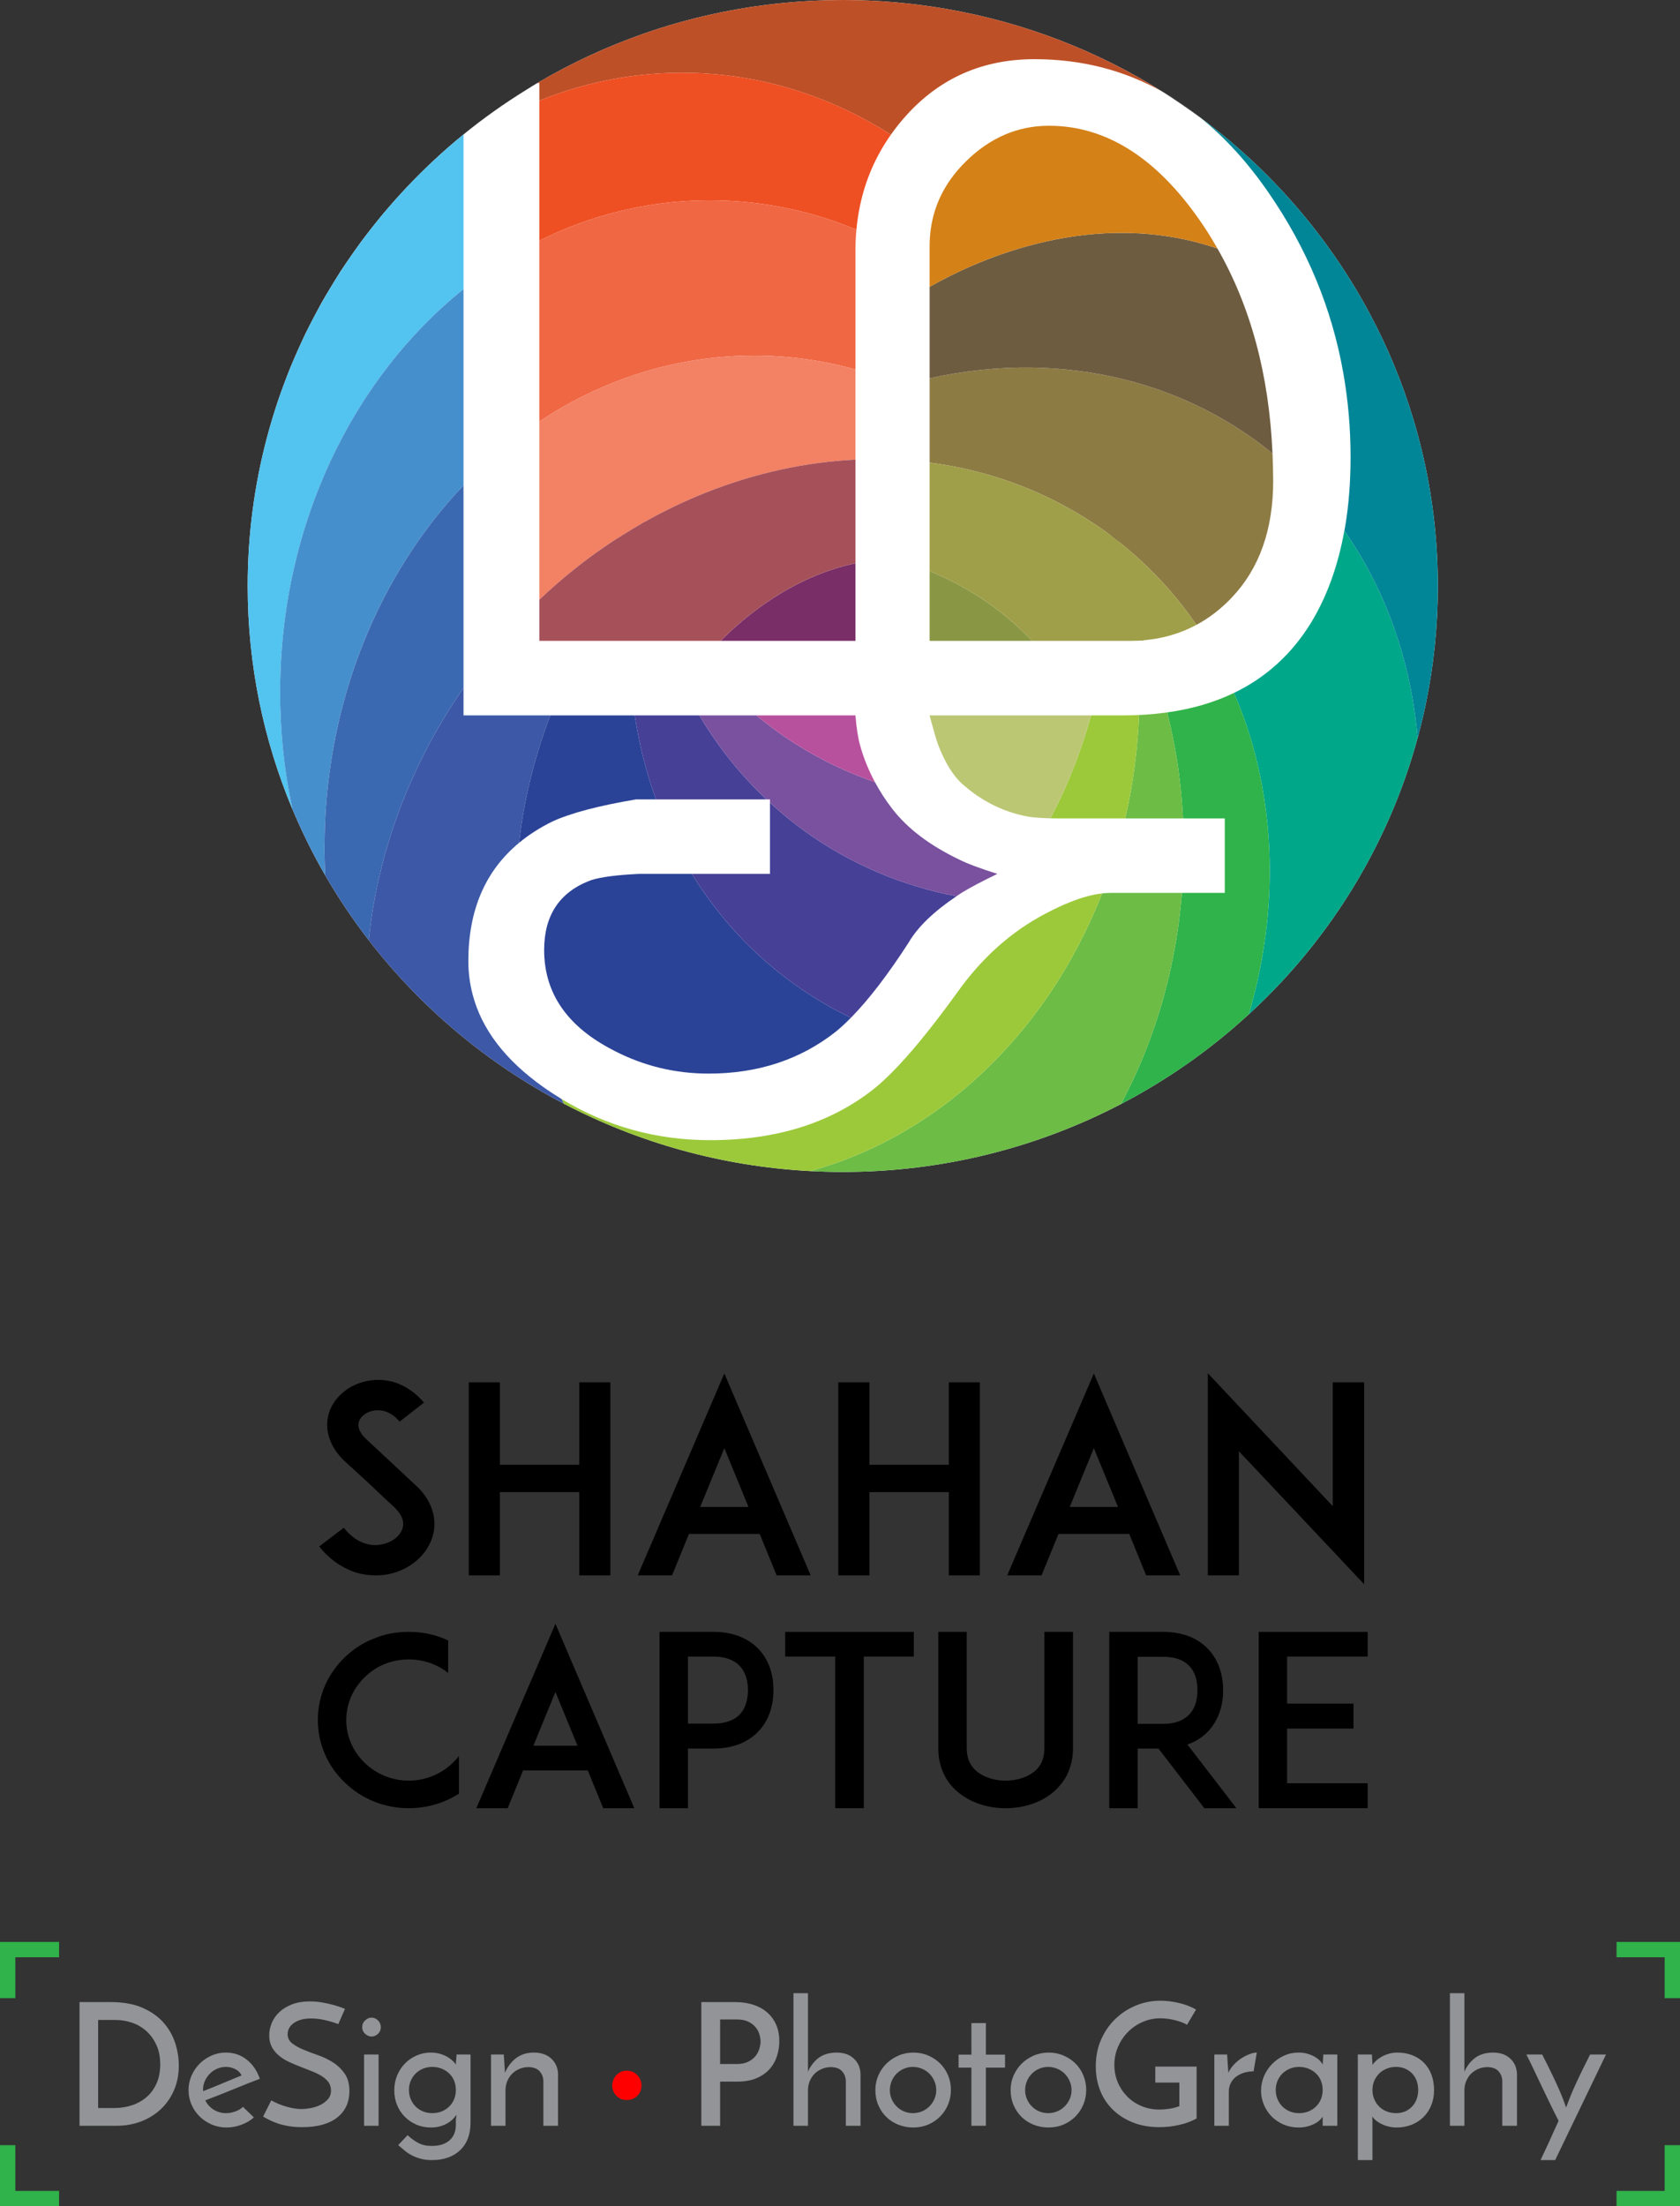
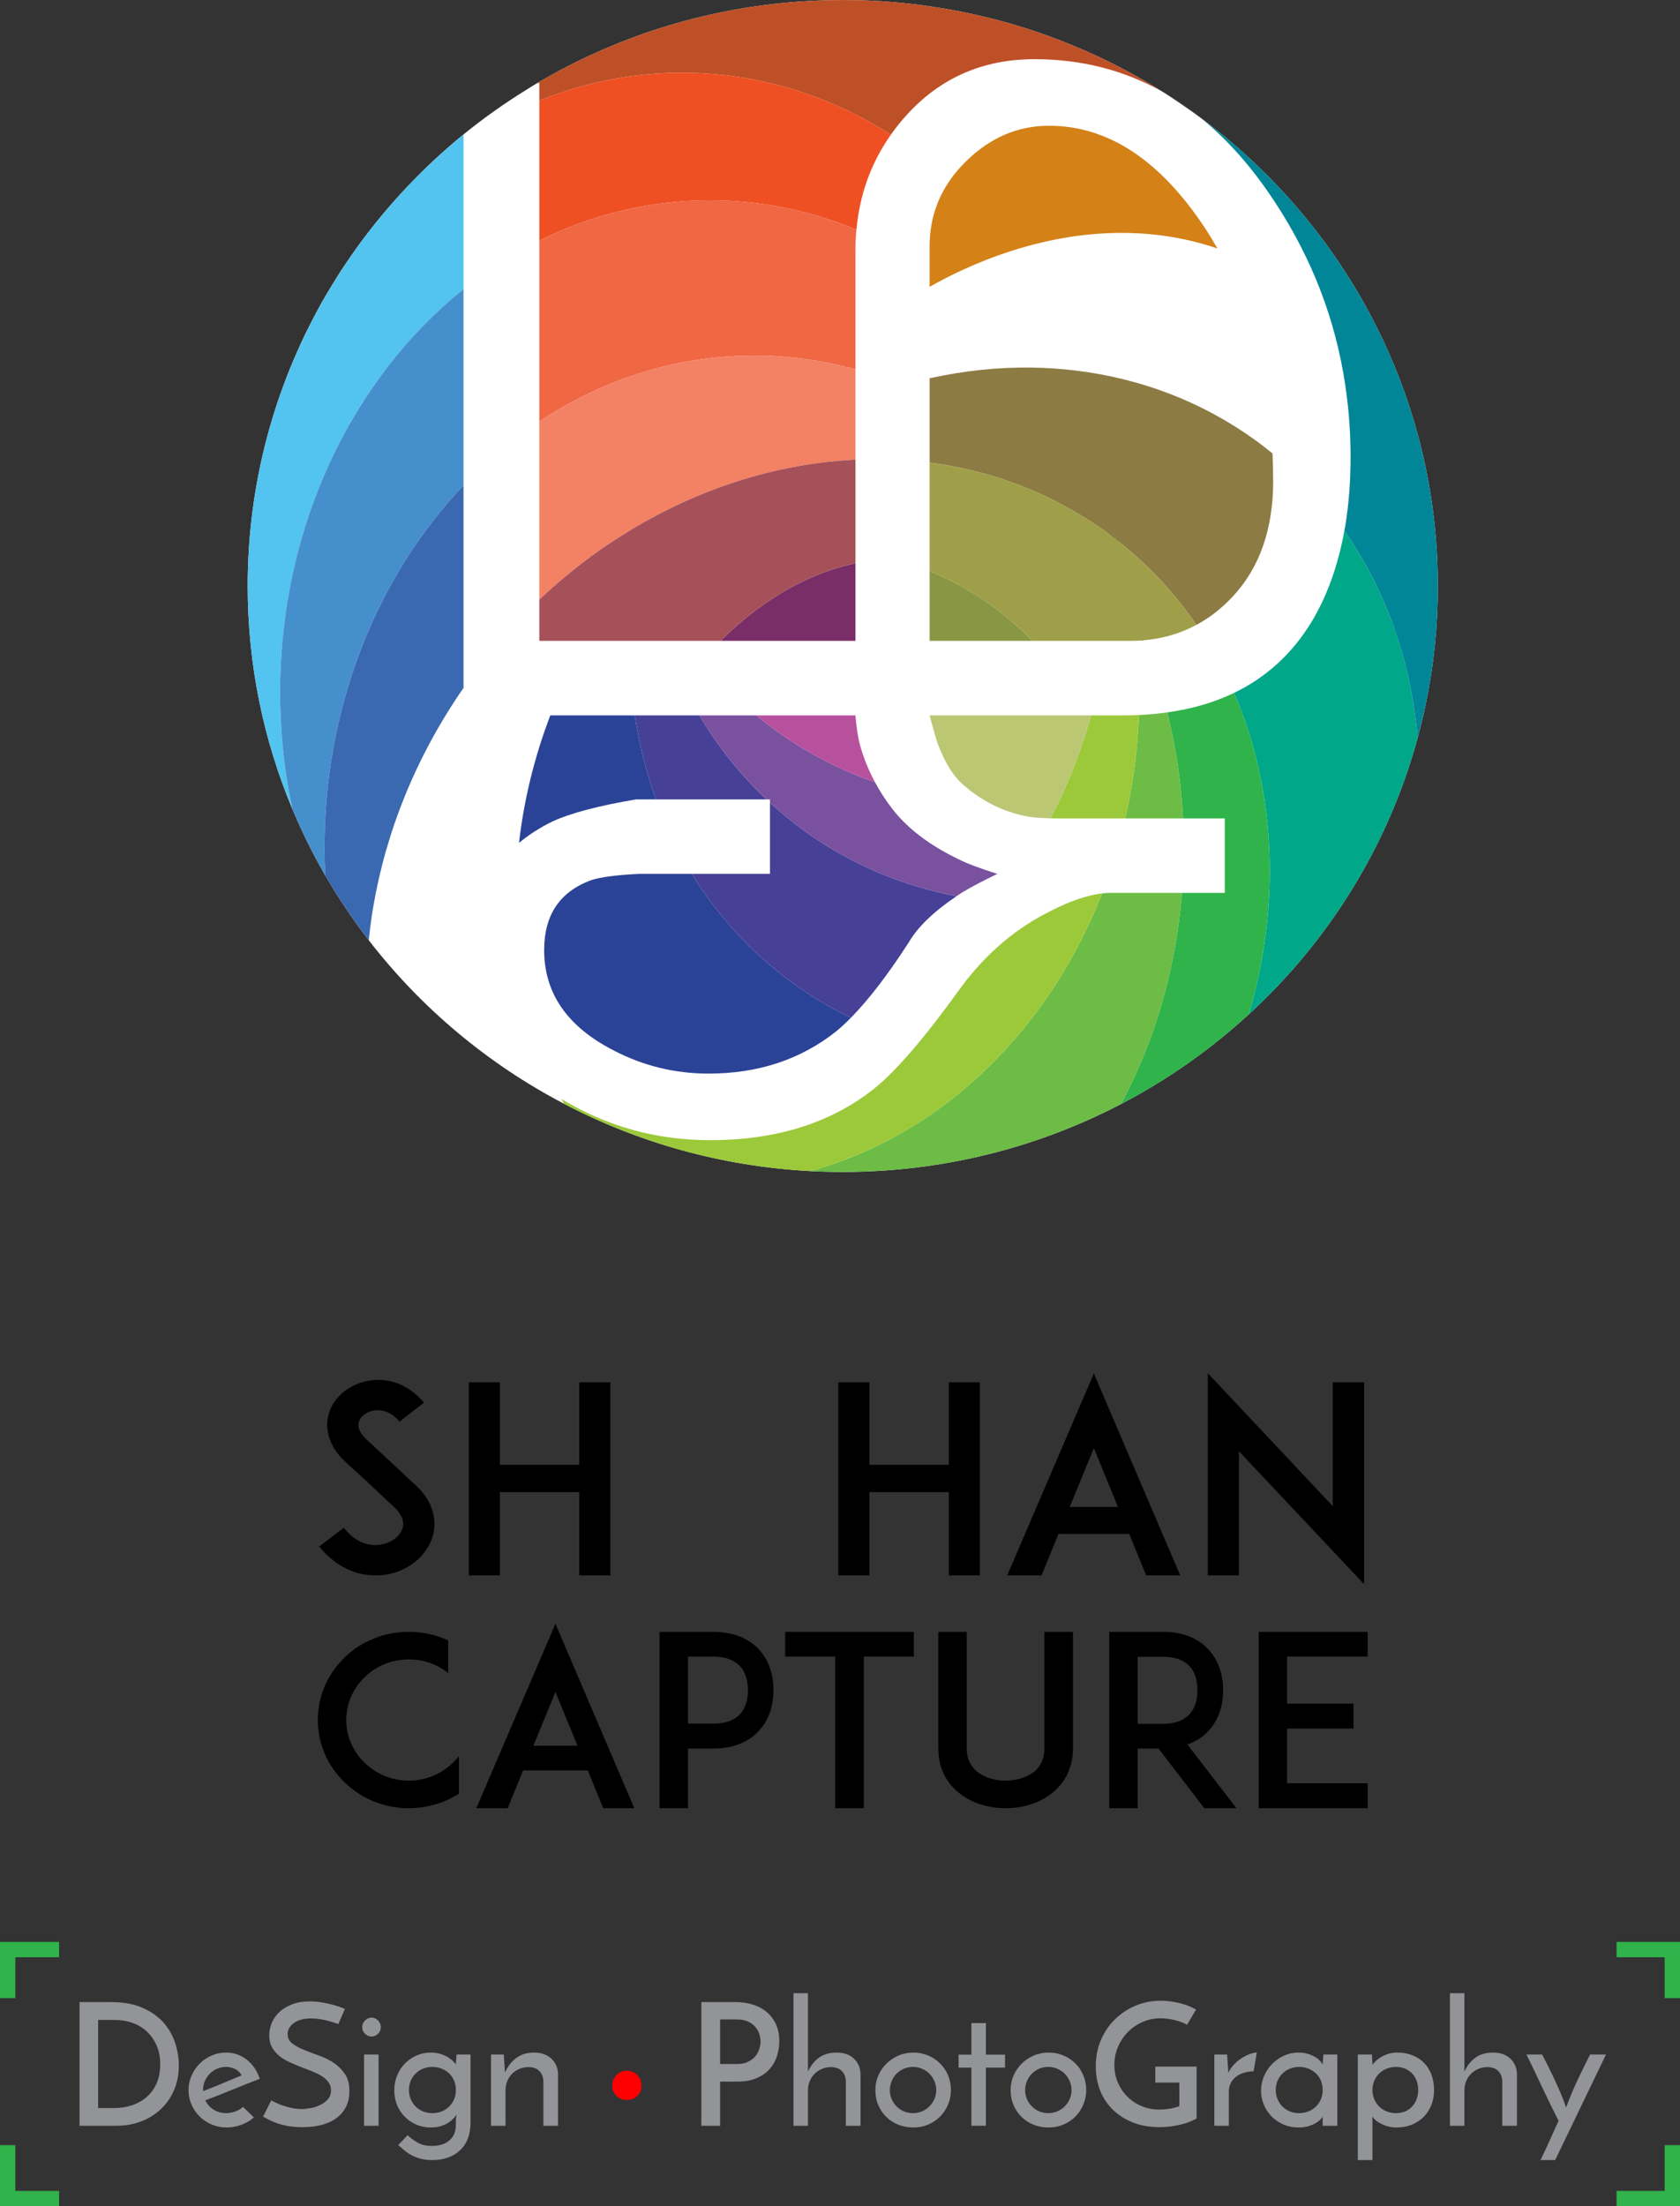
<svg xmlns="http://www.w3.org/2000/svg" width="605.8pt" height="795.38pt" viewBox="0 0 605.8 795.38" version="1.1">
  <rect x="0" y="0" width="605.8" height="795.38" fill="#333333" stroke="none" />
  <defs>
    <clipPath id="clip1">
      <path d="M 582 773 L 605.801 773 L 605.801 795.379 L 582 795.379 Z M 582 773 " />
    </clipPath>
    <clipPath id="clip2">
      <path d="M 582 700 L 605.801 700 L 605.801 721 L 582 721 Z M 582 700 " />
    </clipPath>
    <clipPath id="clip3">
      <path d="M 0 773 L 22 773 L 22 795.379 L 0 795.379 Z M 0 773 " />
    </clipPath>
  </defs>
  <g id="surface1">
    <path style=" stroke:none;fill-rule:nonzero;fill:rgb(0%,0%,0%);fill-opacity:1;" d="M 155.988 553.965 C 153.961 560.719 147.68 566.062 139.844 567.562 C 138.395 567.848 136.941 567.941 135.492 567.941 C 132.594 567.941 129.691 567.473 126.98 566.441 C 122.438 564.652 118.477 561.75 115.09 557.527 L 123.98 550.777 C 126.02 553.402 128.434 555.281 131.039 556.219 C 133.172 557.059 135.492 557.246 137.621 556.777 C 141.293 556.121 144.289 553.777 145.164 550.961 C 146.125 547.773 143.902 544.961 141.875 543.082 C 138.68 540.18 133.465 535.203 133.074 534.824 L 124.273 526.762 C 121.562 524.23 119.73 521.414 118.762 518.414 C 117.797 515.508 117.699 512.41 118.57 509.598 C 119.438 506.594 121.277 503.969 123.891 501.812 C 126.305 499.844 129.305 498.438 132.496 497.871 C 135.973 497.121 139.652 497.406 143.133 498.625 C 146.805 500.031 150.094 502.375 152.891 505.656 L 144.098 512.508 C 140.422 508.191 136.652 508.191 134.621 508.566 C 132.105 509.035 129.98 510.629 129.398 512.598 C 129.012 513.914 129.105 516.07 132.105 518.883 L 144.098 530.043 C 145.836 531.734 147.961 533.703 149.516 535.109 C 152.605 537.828 154.738 540.926 155.797 544.207 C 156.863 547.398 156.961 550.777 155.988 553.965 " />
    <path style=" stroke:none;fill-rule:nonzero;fill:rgb(0%,0%,0%);fill-opacity:1;" d="M 220.098 567.941 L 208.879 567.941 L 208.879 537.926 L 180.258 537.926 L 180.258 567.941 L 169.047 567.941 L 169.047 498.344 L 180.258 498.344 L 180.258 528.074 L 208.879 528.074 L 208.879 498.344 L 220.098 498.344 " />
-     <path style=" stroke:none;fill-rule:nonzero;fill:rgb(0%,0%,0%);fill-opacity:1;" d="M 269.895 543.273 L 261.191 522.074 L 252.488 543.273 Z M 273.957 553.027 L 248.43 553.027 L 242.336 567.941 L 229.961 567.941 L 261.191 495.152 L 292.328 567.941 L 280.051 567.941 " />
    <path style=" stroke:none;fill-rule:nonzero;fill:rgb(0%,0%,0%);fill-opacity:1;" d="M 353.336 567.941 L 342.133 567.941 L 342.133 537.926 L 313.504 537.926 L 313.504 567.941 L 302.289 567.941 L 302.289 498.344 L 313.504 498.344 L 313.504 528.074 L 342.133 528.074 L 342.133 498.344 L 353.336 498.344 " />
    <path style=" stroke:none;fill-rule:nonzero;fill:rgb(0%,0%,0%);fill-opacity:1;" d="M 403.137 543.273 L 394.441 522.074 L 385.742 543.273 Z M 407.207 553.027 L 381.672 553.027 L 375.586 567.941 L 363.199 567.941 L 394.441 495.152 L 425.574 567.941 L 413.293 567.941 " />
    <path style=" stroke:none;fill-rule:nonzero;fill:rgb(0%,0%,0%);fill-opacity:1;" d="M 446.746 523.199 L 446.746 567.941 L 435.535 567.941 L 435.535 495.059 L 480.59 542.992 L 480.59 498.344 L 491.898 498.344 L 491.898 571.129 " />
    <path style=" stroke:none;fill-rule:nonzero;fill:rgb(0%,0%,0%);fill-opacity:1;" d="M 165.492 646.656 C 163.809 647.688 162.047 648.629 160.191 649.398 C 156.129 651.027 151.805 651.887 147.383 651.887 C 142.965 651.887 138.637 651.027 134.664 649.398 C 130.688 647.766 127.246 645.457 124.242 642.547 C 121.242 639.633 118.852 636.297 117.18 632.434 C 115.496 628.578 114.613 624.383 114.613 620.094 C 114.613 615.812 115.496 611.617 117.18 607.676 C 118.852 603.898 121.242 600.477 124.242 597.562 C 127.246 594.652 130.688 592.336 134.664 590.793 C 138.637 589.078 142.965 588.309 147.383 588.309 C 151.805 588.309 156.129 589.078 160.191 590.793 C 160.633 590.969 161.156 591.223 161.602 591.391 L 161.602 603.133 C 157.629 599.961 152.684 598.25 147.383 598.25 C 141.375 598.25 135.723 600.477 131.488 604.672 C 127.246 608.785 124.859 614.266 124.859 620.094 C 124.859 625.922 127.246 631.41 131.488 635.516 C 135.723 639.633 141.375 641.945 147.383 641.945 C 153.391 641.945 159.039 639.633 163.281 635.516 C 164.074 634.746 164.785 633.977 165.492 633.117 " />
    <path style=" stroke:none;fill-rule:nonzero;fill:rgb(0%,0%,0%);fill-opacity:1;" d="M 208.242 629.348 L 200.289 609.984 L 192.34 629.348 Z M 211.945 638.258 L 188.633 638.258 L 183.07 651.883 L 171.762 651.883 L 200.289 585.398 L 228.73 651.883 L 217.512 651.883 " />
    <path style=" stroke:none;fill-rule:nonzero;fill:rgb(0%,0%,0%);fill-opacity:1;" d="M 269.711 609.297 C 269.711 606.816 269.184 603.215 266.801 600.645 C 264.684 598.418 261.496 597.219 257.262 597.219 L 248.074 597.219 L 248.074 621.383 L 257.262 621.383 C 261.496 621.383 264.684 620.266 266.801 618.039 C 269.184 615.469 269.711 611.871 269.711 609.297 M 246.484 588.309 L 257.262 588.309 C 265.922 588.309 270.949 591.734 273.602 594.566 C 277.133 598.332 278.902 603.387 278.902 609.297 C 278.902 615.211 277.133 620.355 273.602 624.035 C 270.949 626.949 265.922 630.379 257.262 630.379 L 248.074 630.379 L 248.074 651.883 L 237.824 651.883 L 237.824 588.309 " />
    <path style=" stroke:none;fill-rule:nonzero;fill:rgb(0%,0%,0%);fill-opacity:1;" d="M 329.516 597.219 L 311.492 597.219 L 311.492 651.883 L 301.16 651.883 L 301.16 597.219 L 283.141 597.219 L 283.141 588.309 L 329.516 588.309 " />
    <path style=" stroke:none;fill-rule:nonzero;fill:rgb(0%,0%,0%);fill-opacity:1;" d="M 346.379 646.824 C 343.824 644.938 341.879 642.633 340.555 639.977 C 339.047 637.059 338.352 633.805 338.352 630.293 L 338.352 588.309 L 348.594 588.309 L 348.594 630.293 C 348.594 634.059 350.008 636.977 352.656 638.945 C 355.125 640.832 358.754 641.945 362.633 641.945 C 366.426 641.945 370.051 640.832 372.617 638.945 C 375.266 636.977 376.59 634.059 376.59 630.293 L 376.59 588.309 L 386.922 588.309 L 386.922 630.293 C 386.922 633.805 386.129 637.059 384.719 639.977 C 383.297 642.633 381.359 644.938 378.883 646.824 C 374.562 650.086 368.812 651.887 362.633 651.887 C 356.449 651.887 350.703 650.086 346.379 646.824 " />
    <path style=" stroke:none;fill-rule:nonzero;fill:rgb(0%,0%,0%);fill-opacity:1;" d="M 419.43 621.469 C 423.664 621.469 426.848 620.266 428.879 618.039 C 431.348 615.469 431.793 611.871 431.793 609.387 C 431.793 606.816 431.348 603.215 428.879 600.645 C 426.848 598.418 423.664 597.301 419.43 597.301 L 410.246 597.301 L 410.246 621.469 Z M 445.84 651.883 L 434.27 651.883 L 417.746 630.379 L 410.246 630.379 L 410.246 651.883 L 399.992 651.883 L 399.992 588.309 L 419.43 588.309 C 428.086 588.309 433.117 591.734 435.77 594.652 C 439.211 598.332 441.059 603.477 441.059 609.387 C 441.059 615.211 439.211 620.355 435.77 624.035 C 434.184 625.75 431.703 627.719 428.176 628.922 " />
    <path style=" stroke:none;fill-rule:nonzero;fill:rgb(0%,0%,0%);fill-opacity:1;" d="M 464.121 614.184 L 488.059 614.184 L 488.059 623.18 L 464.121 623.18 L 464.121 642.887 L 493.176 642.887 L 493.176 651.883 L 453.879 651.883 L 453.879 588.309 L 493.176 588.309 L 493.176 597.219 L 464.121 597.219 " />
    <path style=" stroke:none;fill-rule:nonzero;fill:rgb(100%,100%,100%);fill-opacity:1;" d="M 518.027 197.574 C 516.984 181.523 514.109 165.949 509.621 151.066 C 505.629 137.805 500.344 125.086 493.91 113.055 C 479.051 85.254 458.098 61.102 432.777 42.344 C 432.684 42.262 432.574 42.184 432.461 42.098 C 428.223 38.695 423.84 35.68 419.273 33.109 C 395.902 18.41 369.441 8.07 341.066 3.188 C 328.996 1.109 316.582 0.008 303.898 0.008 C 296.73 0.008 289.648 0.367 282.66 1.047 C 265.16 2.738 248.273 6.492 232.273 12.07 C 218.777 16.777 205.906 22.773 193.809 29.902 C 192.465 30.695 191.152 31.527 189.832 32.352 C 181.91 37.25 174.312 42.613 167.137 48.469 C 160.027 54.266 153.301 60.516 146.996 67.168 C 123.105 92.375 105.395 123.332 96.273 157.719 C 91.734 174.816 89.316 192.758 89.316 211.25 C 89.316 239.734 95.055 266.887 105.43 291.684 C 108.879 299.91 112.828 307.895 117.27 315.562 C 121.988 323.727 127.238 331.539 132.977 338.973 C 151.766 363.301 175.773 383.484 203.375 397.926 C 230.105 411.906 260.195 420.488 292.156 422.191 C 296.039 422.395 299.953 422.504 303.898 422.504 C 340.141 422.504 374.262 413.648 404.203 398.035 C 421.016 389.266 436.523 378.352 450.309 365.668 C 455.852 360.582 461.125 355.211 466.09 349.582 C 487.043 325.793 502.664 297.344 511.18 266.035 C 512.328 261.848 513.348 257.605 514.227 253.32 C 517.012 239.727 518.484 225.656 518.484 211.25 C 518.484 206.66 518.316 202.098 518.027 197.574 " />
    <path style=" stroke:none;fill-rule:nonzero;fill:rgb(100%,100%,100%);fill-opacity:1;" d="M 96.273 157.719 C 96.273 157.719 96.742 156.148 97.562 153.402 C 97.973 152.027 98.473 150.359 99.043 148.445 C 99.332 147.488 99.633 146.473 99.957 145.398 C 100.293 144.332 100.738 143.238 101.152 142.082 C 102.008 139.777 102.93 137.281 103.906 134.641 C 104.152 133.98 104.398 133.309 104.652 132.633 C 104.941 131.973 105.238 131.305 105.539 130.629 C 106.137 129.277 106.754 127.895 107.375 126.492 C 108.652 123.695 109.816 120.734 111.391 117.914 C 112.883 115.055 114.398 112.148 115.914 109.242 C 117.578 106.418 119.301 103.629 120.965 100.867 C 121.383 100.176 121.801 99.488 122.215 98.809 L 122.836 97.785 L 123.516 96.809 C 124.418 95.508 125.309 94.227 126.184 92.965 C 127.059 91.703 127.922 90.461 128.762 89.246 C 129.602 88.027 130.418 86.832 131.32 85.75 C 133.062 83.539 134.715 81.449 136.234 79.52 C 137 78.555 137.73 77.633 138.43 76.758 C 139.176 75.922 139.883 75.129 140.547 74.383 C 141.879 72.895 143.039 71.598 143.992 70.527 C 145.902 68.391 146.996 67.168 146.996 67.168 C 146.996 67.168 145.906 68.391 144 70.535 C 143.047 71.605 141.891 72.906 140.562 74.398 C 139.898 75.145 139.191 75.938 138.445 76.773 C 137.754 77.652 137.023 78.574 136.262 79.539 C 134.742 81.473 133.098 83.562 131.355 85.777 C 130.461 86.863 129.645 88.059 128.809 89.277 C 127.969 90.496 127.109 91.738 126.234 93 C 125.363 94.266 124.473 95.547 123.574 96.848 L 122.898 97.824 L 122.281 98.848 C 121.867 99.531 121.453 100.219 121.035 100.91 C 119.379 103.676 117.66 106.469 116 109.289 C 114.48 112.191 112.961 115.094 111.465 117.949 C 109.883 120.77 108.715 123.727 107.434 126.516 C 106.809 127.918 106.191 129.297 105.59 130.648 C 105.289 131.324 104.992 131.992 104.699 132.652 C 104.445 133.328 104.195 133.996 103.953 134.656 C 102.969 137.297 102.039 139.789 101.184 142.094 C 100.766 143.246 100.316 144.34 99.98 145.406 C 99.656 146.48 99.352 147.496 99.062 148.453 C 98.488 150.363 97.984 152.031 97.57 153.402 C 96.746 156.148 96.273 157.719 96.273 157.719 " />
    <path style=" stroke:none;fill-rule:nonzero;fill:rgb(32.5%,76.5%,93.7%);fill-opacity:1;" d="M 146.996 67.168 C 123.105 92.375 105.395 123.332 96.273 157.719 C 91.734 174.816 89.316 192.758 89.316 211.25 C 89.316 239.734 95.055 266.887 105.43 291.684 C 103.879 284.367 102.691 276.902 101.953 269.27 C 101.332 262.824 101.008 256.273 101.008 249.641 C 101.008 189.48 127.152 136.324 167.137 104.238 L 167.137 48.469 C 160.027 54.27 153.305 60.516 146.996 67.168 " />
    <path style=" stroke:none;fill-rule:nonzero;fill:rgb(27.499%,56.099%,80.399%);fill-opacity:1;" d="M 167.137 174.969 L 167.137 104.238 C 127.152 136.324 101.008 189.48 101.008 249.641 C 101.008 256.273 101.332 262.824 101.949 269.27 C 102.691 276.906 103.875 284.367 105.43 291.684 C 108.879 299.91 112.828 307.895 117.27 315.562 C 117.109 312.27 116.992 308.961 116.992 305.617 C 116.992 304.441 117.023 303.27 117.039 302.105 C 117.891 251.812 137.031 206.66 167.137 174.969 " />
    <path style=" stroke:none;fill-rule:nonzero;fill:rgb(23.099%,41.199%,69.398%);fill-opacity:1;" d="M 117.039 302.105 C 117.023 303.27 116.996 304.441 116.996 305.617 C 116.996 308.961 117.109 312.27 117.27 315.562 C 121.988 323.727 127.238 331.539 132.977 338.973 C 133.391 334.988 133.906 330.992 134.578 326.992 C 139.18 299.91 149.945 272.797 167.137 248.012 L 167.137 174.969 C 137.031 206.66 117.891 251.812 117.039 302.105 " />
-     <path style=" stroke:none;fill-rule:nonzero;fill:rgb(23.499%,34.499%,65.5%);fill-opacity:1;" d="M 202.527 396.227 C 200.301 394.871 198.102 393.441 195.926 391.902 C 182.203 382.18 173.715 371.078 170.441 358.594 C 169.414 354.691 168.883 350.652 168.883 346.477 C 168.883 328.125 174.992 313.941 187.152 303.867 C 188.906 288.512 192.648 273.051 198.426 257.91 L 167.137 257.91 L 167.137 248.012 C 149.945 272.797 139.176 299.91 134.578 326.992 C 133.906 330.992 133.387 334.988 132.977 338.973 C 151.766 363.301 175.773 383.484 203.375 397.922 C 203.086 397.363 202.812 396.789 202.527 396.227 " />
    <path style=" stroke:none;fill-rule:nonzero;fill:rgb(16.899%,26.299%,59.2%);fill-opacity:1;" d="M 306.781 366.879 C 299.691 363.461 292.832 359.398 286.27 354.68 C 271.152 343.801 258.879 330.305 249.484 315.043 L 230.531 315.043 C 222.387 315.422 216.57 316.191 213.086 317.328 C 201.84 321.516 196.219 329.902 196.219 342.48 C 196.219 356.941 203.391 368.379 217.742 376.758 C 219.012 377.508 220.285 378.191 221.574 378.855 C 232.129 384.301 243.445 387.047 255.543 387.047 C 273.367 387.047 288.691 381.984 301.484 371.855 C 303.223 370.43 305.012 368.762 306.844 366.898 C 306.828 366.895 306.809 366.883 306.781 366.879 " />
    <path style=" stroke:none;fill-rule:nonzero;fill:rgb(16.899%,26.299%,59.2%);fill-opacity:1;" d="M 229.371 288.195 L 236.559 288.195 C 233.027 278.477 230.473 268.328 228.887 257.91 L 198.43 257.91 C 192.648 273.051 188.906 288.512 187.152 303.867 C 190.648 300.973 194.621 298.402 199.129 296.191 C 205.719 293.141 215.797 290.477 229.371 288.195 " />
    <path style=" stroke:none;fill-rule:nonzero;fill:rgb(22.4%,32.199%,63.499%);fill-opacity:1;" d="M 306.781 366.879 C 306.809 366.883 306.828 366.895 306.844 366.898 C 306.879 366.859 306.918 366.824 306.957 366.797 C 306.898 366.82 306.844 366.852 306.781 366.879 " />
    <path style=" stroke:none;fill-rule:nonzero;fill:rgb(100%,100%,100%);fill-opacity:1;" d="M 306.781 366.879 L 306.938 366.75 L 306.988 366.836 L 306.852 366.91 L 306.84 366.914 L 306.84 366.91 Z M 306.781 366.879 L 306.844 366.883 L 306.832 366.887 L 306.926 366.758 L 306.977 366.844 " />
    <path style=" stroke:none;fill-rule:nonzero;fill:rgb(27.499%,25.099%,59.2%);fill-opacity:1;" d="M 290.27 299.699 C 285.805 296.488 281.617 293.027 277.645 289.379 L 277.645 315.043 L 249.484 315.043 C 258.875 330.305 271.152 343.801 286.27 354.68 C 292.832 359.402 299.691 363.461 306.781 366.879 C 306.84 366.852 306.898 366.82 306.957 366.797 C 313.273 360.348 320.18 351.371 327.66 339.793 C 330.891 334.227 336.664 328.66 344.91 323.098 C 325.504 319.387 306.93 311.688 290.27 299.699 " />
    <path style=" stroke:none;fill-rule:nonzero;fill:rgb(27.499%,25.099%,59.2%);fill-opacity:1;" d="M 252.191 257.91 L 228.887 257.91 C 230.473 268.328 233.027 278.477 236.559 288.195 L 276.367 288.195 C 266.824 279.203 258.754 269.008 252.191 257.91 " />
    <path style=" stroke:none;fill-rule:nonzero;fill:rgb(47.499%,31.799%,62.399%);fill-opacity:1;" d="M 272.789 257.91 L 252.191 257.91 C 258.758 269.008 266.824 279.203 276.367 288.195 L 277.645 288.195 L 277.645 289.379 C 281.617 293.027 285.805 296.488 290.27 299.699 C 306.93 311.688 325.504 319.387 344.91 323.098 C 345.547 322.668 346.176 322.234 346.852 321.797 C 349.949 319.914 354.207 317.672 359.641 315.043 C 353.441 313.098 348.789 311.348 345.691 309.793 C 335.215 304.742 327.273 298.715 321.848 291.727 C 319.406 288.594 317.301 285.324 315.5 281.961 C 303.133 277.684 291.285 271.641 280.277 263.719 C 277.691 261.859 275.207 259.918 272.789 257.91 " />
    <path style=" stroke:none;fill-rule:nonzero;fill:rgb(0%,65.5%,53.699%);fill-opacity:1;" d="M 510.328 258.113 C 508.613 245.41 505.453 233.113 500.879 221.465 C 496.688 210.785 491.316 200.672 484.77 191.32 C 482.523 203.797 478.605 214.773 472.945 224.191 C 465.965 235.668 456.629 244.195 444.961 249.812 C 447.059 254.68 448.934 259.656 450.531 264.758 C 454.297 276.848 456.617 289.523 457.469 302.508 C 458.68 320.711 456.992 339.504 452.359 358.133 C 451.742 360.648 451.047 363.164 450.309 365.672 C 455.852 360.582 461.125 355.215 466.09 349.582 C 487.043 325.793 502.664 297.344 511.18 266.035 C 510.945 263.383 510.684 260.734 510.328 258.113 " />
    <path style=" stroke:none;fill-rule:nonzero;fill:rgb(18.399%,70.2%,28.999%);fill-opacity:1;" d="M 457.469 302.508 C 456.617 289.523 454.297 276.848 450.531 264.758 C 448.938 259.656 447.059 254.68 444.961 249.812 C 437.82 253.25 429.801 255.598 420.898 256.836 C 422.57 263.555 423.945 270.426 424.934 277.449 C 425.738 283.227 426.27 289.105 426.578 295.047 L 441.652 295.047 L 441.652 321.898 L 426.191 321.898 C 424.738 340.203 420.891 357.699 414.961 373.969 C 411.902 382.34 408.297 390.379 404.203 398.035 C 421.016 389.266 436.523 378.352 450.309 365.668 C 451.047 363.164 451.738 360.648 452.359 358.133 C 456.992 339.5 458.676 320.711 457.469 302.508 " />
    <path style=" stroke:none;fill-rule:nonzero;fill:rgb(42.4%,73.7%,27.1%);fill-opacity:1;" d="M 400.359 321.898 C 399.402 321.898 398.418 321.977 397.391 322.094 C 397.148 322.707 396.918 323.324 396.684 323.934 C 387.988 345.469 375.664 364.68 360.562 380.504 C 341.523 400.477 318.102 415.07 292.156 422.191 C 296.039 422.395 299.953 422.504 303.898 422.504 C 340.141 422.504 374.262 413.648 404.203 398.035 C 408.297 390.379 411.902 382.34 414.961 373.969 C 420.891 357.699 424.738 340.203 426.191 321.898 L 407.422 321.898 " />
    <path style=" stroke:none;fill-rule:nonzero;fill:rgb(42.4%,73.7%,27.1%);fill-opacity:1;" d="M 424.934 277.449 C 423.945 270.43 422.574 263.555 420.898 256.836 C 417.609 257.289 414.234 257.617 410.723 257.773 C 410.375 266.449 409.484 274.965 408.09 283.281 C 407.434 287.25 406.641 291.176 405.738 295.051 L 426.578 295.051 C 426.27 289.102 425.738 283.227 424.934 277.449 " />
    <path style=" stroke:none;fill-rule:nonzero;fill:rgb(61.2%,78.799%,22.699%);fill-opacity:1;" d="M 377.094 329.328 C 364.684 335.801 354.023 345.328 345.102 357.906 C 340.121 364.793 335.516 370.777 331.289 375.875 C 324.969 383.48 319.492 389.109 314.859 392.762 C 299.352 404.945 279.773 411.047 256.117 411.047 C 236.684 411.047 218.816 406.098 202.527 396.227 C 202.812 396.789 203.086 397.363 203.375 397.922 C 230.105 411.906 260.195 420.488 292.156 422.191 C 318.102 415.07 341.523 400.477 360.562 380.504 C 375.664 364.68 387.988 345.473 396.684 323.934 C 396.918 323.324 397.148 322.707 397.391 322.094 C 393.984 322.48 390.184 323.508 385.984 325.184 C 383.188 326.285 380.238 327.66 377.094 329.328 " />
    <path style=" stroke:none;fill-rule:nonzero;fill:rgb(61.2%,78.799%,22.699%);fill-opacity:1;" d="M 404.965 257.91 L 393.445 257.91 C 390.445 268.602 386.645 278.898 382.008 288.602 C 380.973 290.766 379.879 292.902 378.77 295.016 C 379.695 295.035 380.664 295.051 381.672 295.051 L 405.738 295.051 C 406.641 291.176 407.434 287.25 408.09 283.281 C 409.484 274.965 410.375 266.449 410.723 257.773 C 408.836 257.859 406.922 257.91 404.965 257.91 " />
    <path style=" stroke:none;fill-rule:nonzero;fill:rgb(72.198%,31.799%,61.6%);fill-opacity:1;" d="M 308.465 257.91 L 272.789 257.91 C 275.207 259.918 277.691 261.859 280.277 263.719 C 291.285 271.641 303.129 277.684 315.5 281.961 C 313.273 277.805 311.492 273.492 310.219 268.984 C 309.434 266.266 308.848 262.566 308.465 257.91 " />
    <path style=" stroke:none;fill-rule:nonzero;fill:rgb(27.1%,52.199%,18.399%);fill-opacity:1;" d="M 409.176 223.195 C 408.836 220.664 408.449 218.145 408.031 215.648 C 407.383 216.023 406.734 216.406 406.09 216.785 C 407.152 218.895 408.18 221.031 409.176 223.195 " />
    <path style=" stroke:none;fill-rule:nonzero;fill:rgb(27.1%,52.199%,18.399%);fill-opacity:1;" d="M 410.016 230.984 C 410.84 230.945 411.652 230.898 412.445 230.828 C 411.398 228.254 410.324 225.699 409.176 223.195 C 409.504 225.773 409.773 228.379 410.016 230.984 " />
    <path style=" stroke:none;fill-rule:nonzero;fill:rgb(73.7%,78%,45.499%);fill-opacity:1;" d="M 374.832 257.91 L 335.215 257.91 C 335.457 258.836 335.68 259.688 335.902 260.516 C 336.781 263.785 337.535 266.367 338.164 268.191 C 340.895 275.426 344.23 280.566 348.16 283.625 C 350.926 286 353.879 287.984 356.973 289.637 C 361.348 291.957 366.047 293.582 371.09 294.48 C 373.188 294.766 375.762 294.941 378.77 295.016 C 379.879 292.902 380.977 290.766 382.012 288.602 C 386.645 278.898 390.445 268.602 393.445 257.91 " />
    <path style=" stroke:none;fill-rule:nonzero;fill:rgb(92.2%,12.199%,13.699%);fill-opacity:1;" d="M 228.48 205.043 C 228.648 205.195 228.82 205.34 228.992 205.484 C 229.059 205.039 229.137 204.59 229.207 204.145 C 228.969 204.449 228.719 204.734 228.48 205.043 " />
    <path style=" stroke:none;fill-rule:nonzero;fill:rgb(100%,100%,100%);fill-opacity:1;" d="M 228.48 205.043 C 228.699 204.727 228.938 204.426 229.172 204.117 L 229.262 204 L 229.246 204.152 C 229.191 204.602 229.102 205.043 229.023 205.488 L 229.012 205.543 L 228.973 205.508 C 228.801 205.359 228.641 205.203 228.48 205.043 M 228.48 205.043 C 228.66 205.18 228.84 205.316 229.012 205.461 L 228.961 205.48 C 229.027 205.031 229.074 204.582 229.164 204.141 L 229.238 204.172 C 228.988 204.465 228.746 204.766 228.48 205.043 " />
    <path style=" stroke:none;fill-rule:nonzero;fill:rgb(92.2%,12.199%,13.699%);fill-opacity:1;" d="M 229.207 204.145 C 229.617 203.621 230.047 203.129 230.469 202.613 C 230.195 202.23 229.902 201.863 229.637 201.477 C 229.477 202.359 229.348 203.254 229.207 204.145 " />
    <path style=" stroke:none;fill-rule:nonzero;fill:rgb(100%,100%,100%);fill-opacity:1;" d="M 229.207 204.145 C 229.312 203.25 229.461 202.359 229.59 201.465 L 229.605 201.359 L 229.676 201.449 C 229.961 201.82 230.227 202.211 230.5 202.59 L 230.52 202.613 L 230.5 202.637 C 230.07 203.145 229.648 203.652 229.207 204.145 M 229.207 204.145 C 229.605 203.617 230.023 203.102 230.438 202.586 L 230.438 202.633 C 230.156 202.258 229.867 201.887 229.598 201.5 L 229.684 201.484 C 229.523 202.371 229.387 203.262 229.207 204.145 " />
    <path style=" stroke:none;fill-rule:nonzero;fill:rgb(92.2%,12.199%,13.699%);fill-opacity:1;" d="M 235.531 209.305 C 235.922 210.137 236.32 210.953 236.723 211.773 C 237.48 212.348 238.219 212.953 238.996 213.508 C 237.797 212.137 236.664 210.719 235.531 209.305 " />
    <path style=" stroke:none;fill-rule:nonzero;fill:rgb(100%,100%,100%);fill-opacity:1;" d="M 235.531 209.305 C 236.719 210.68 237.867 212.086 239.031 213.477 L 239.336 213.836 L 238.969 213.551 L 236.703 211.801 L 236.695 211.793 L 236.691 211.785 Z M 235.531 209.305 L 236.754 211.758 L 236.742 211.746 L 239.023 213.469 L 238.961 213.543 C 237.816 212.129 236.652 210.734 235.531 209.305 " />
    <path style=" stroke:none;fill-rule:nonzero;fill:rgb(92.2%,12.199%,13.699%);fill-opacity:1;" d="M 232.969 203.52 C 233.145 204.605 233.324 205.684 233.512 206.762 C 234.168 207.629 234.855 208.465 235.531 209.305 C 234.641 207.395 233.777 205.469 232.969 203.52 " />
    <path style=" stroke:none;fill-rule:nonzero;fill:rgb(100%,100%,100%);fill-opacity:1;" d="M 232.969 203.52 C 233.863 205.434 234.707 207.363 235.578 209.285 L 235.746 209.66 L 235.492 209.336 L 233.484 206.781 L 233.477 206.777 L 233.477 206.766 Z M 232.969 203.52 L 233.543 206.758 L 233.539 206.742 L 235.57 209.273 L 235.488 209.328 C 234.648 207.391 233.785 205.465 232.969 203.52 " />
    <path style=" stroke:none;fill-rule:nonzero;fill:rgb(92.2%,12.199%,13.699%);fill-opacity:1;" d="M 232.477 200.188 C 232.098 197.383 231.797 194.562 231.555 191.734 C 231.16 193.5 230.82 195.254 230.469 197.02 C 230.938 198.305 231.43 199.574 231.934 200.848 C 232.113 200.625 232.289 200.402 232.477 200.188 " />
    <path style=" stroke:none;fill-rule:nonzero;fill:rgb(100%,100%,100%);fill-opacity:1;" d="M 232.477 200.188 L 231.938 200.848 L 231.934 200.855 L 231.93 200.848 L 230.441 197.027 L 230.441 197.016 L 231.512 191.723 L 231.57 191.434 L 231.602 191.727 Z M 232.477 200.188 L 231.512 191.738 L 231.602 191.742 L 230.492 197.023 L 230.492 197.012 L 231.938 200.844 L 231.93 200.844 " />
    <path style=" stroke:none;fill-rule:nonzero;fill:rgb(92.2%,12.199%,13.699%);fill-opacity:1;" d="M 231.934 200.848 C 232.281 201.734 232.602 202.637 232.969 203.52 C 232.801 202.406 232.621 201.301 232.477 200.188 C 232.289 200.402 232.113 200.621 231.934 200.848 " />
    <path style=" stroke:none;fill-rule:nonzero;fill:rgb(100%,100%,100%);fill-opacity:1;" d="M 231.934 200.848 L 232.457 200.172 L 232.492 200.129 L 232.5 200.184 C 232.672 201.293 232.863 202.402 233.012 203.516 L 233.066 203.902 L 232.93 203.535 C 232.594 202.641 232.246 201.75 231.934 200.848 M 231.934 200.848 C 232.312 201.727 232.652 202.617 233.008 203.504 L 232.926 203.527 C 232.746 202.418 232.609 201.305 232.453 200.191 L 232.492 200.203 " />
    <path style=" stroke:none;fill-rule:nonzero;fill:rgb(0%,0%,0%);fill-opacity:1;" d="M 432.461 42.098 C 428.223 38.695 423.84 35.68 419.273 33.109 C 423.781 35.945 428.156 38.945 432.422 42.094 C 432.441 42.098 432.449 42.098 432.461 42.098 " />
    <path style=" stroke:none;fill-rule:nonzero;fill:rgb(74.5%,31.4%,15.3%);fill-opacity:1;" d="M 341.066 3.188 C 328.996 1.109 316.582 0.004 303.898 0.004 C 296.73 0.004 289.648 0.367 282.66 1.047 C 265.16 2.738 248.273 6.492 232.273 12.07 C 218.777 16.777 205.906 22.773 193.809 29.902 L 194.477 29.902 L 194.477 36.285 C 203.715 32.559 213.348 29.789 223.305 28.113 C 230.699 26.879 238.262 26.227 245.953 26.227 C 250.629 26.227 255.258 26.48 259.828 26.941 C 271.879 28.168 283.52 30.969 294.613 35.168 C 303.914 38.688 312.82 43.188 321.246 48.559 C 322.93 46.176 324.766 43.852 326.789 41.617 C 338.996 28.098 354.41 21.336 373.023 21.336 C 389.914 21.336 405.336 25.27 419.273 33.109 C 395.902 18.41 369.441 8.07 341.066 3.188 " />
    <path style=" stroke:none;fill-rule:nonzero;fill:rgb(92.2%,12.199%,13.699%);fill-opacity:1;" d="M 232.465 188.129 C 232.09 188.336 231.723 188.559 231.355 188.77 C 231.422 189.758 231.48 190.75 231.555 191.734 C 231.84 190.527 232.164 189.328 232.465 188.129 " />
    <path style=" stroke:none;fill-rule:nonzero;fill:rgb(100%,100%,100%);fill-opacity:1;" d="M 232.465 188.129 C 232.203 189.34 231.891 190.539 231.605 191.742 L 231.527 192.059 L 231.508 191.734 L 231.324 188.77 L 231.324 188.754 L 231.34 188.742 Z M 232.465 188.129 L 231.367 188.793 L 231.379 188.766 L 231.605 191.73 L 231.508 191.723 C 231.828 190.523 232.121 189.32 232.465 188.129 " />
    <path style=" stroke:none;fill-rule:nonzero;fill:rgb(0%,0%,0%);fill-opacity:1;" d="M 432.777 42.344 C 432.684 42.262 432.574 42.184 432.461 42.098 C 432.449 42.098 432.441 42.098 432.422 42.094 C 432.547 42.18 432.664 42.262 432.777 42.344 " />
    <path style=" stroke:none;fill-rule:nonzero;fill:rgb(0%,52.499%,59.2%);fill-opacity:1;" d="M 518.027 197.574 C 516.984 181.523 514.109 165.949 509.621 151.066 C 505.629 137.805 500.344 125.086 493.91 113.055 C 479.051 85.254 458.098 61.102 432.777 42.344 C 441.66 49.516 449.863 58.48 457.352 69.332 C 471.293 89.469 480.289 111.215 484.402 134.555 C 486.121 144.344 487.012 154.41 487.012 164.762 C 487.012 173.684 486.363 182.031 485.066 189.801 C 484.98 190.316 484.863 190.809 484.77 191.32 C 491.316 200.672 496.688 210.785 500.879 221.461 C 505.453 233.113 508.613 245.41 510.328 258.113 C 510.684 260.734 510.945 263.383 511.18 266.035 C 512.328 261.848 513.348 257.605 514.227 253.32 C 517.012 239.727 518.484 225.656 518.484 211.25 C 518.484 206.66 518.316 202.098 518.027 197.574 " />
    <path style=" stroke:none;fill-rule:nonzero;fill:rgb(93.3%,31.4%,13.699%);fill-opacity:1;" d="M 294.613 35.164 C 283.52 30.969 271.879 28.168 259.828 26.941 C 255.258 26.477 250.629 26.227 245.953 26.227 C 238.262 26.227 230.699 26.879 223.305 28.113 C 213.348 29.785 203.715 32.559 194.477 36.285 L 194.477 86.777 C 198.117 84.965 201.816 83.281 205.602 81.789 C 214.652 78.234 224.078 75.613 233.801 74.023 C 241.031 72.832 248.43 72.211 255.945 72.211 C 258.363 72.211 260.773 72.281 263.172 72.406 C 276.676 73.117 289.727 75.797 302.121 80.219 C 304.379 81.027 306.605 81.91 308.82 82.836 C 309.086 79.879 309.52 77.004 310.109 74.191 C 312.066 64.855 315.781 56.309 321.246 48.559 C 312.82 43.188 303.914 38.688 294.613 35.164 " />
    <path style=" stroke:none;fill-rule:nonzero;fill:rgb(94.099%,40.399%,26.7%);fill-opacity:1;" d="M 302.121 80.219 C 289.727 75.797 276.68 73.117 263.172 72.406 C 260.773 72.281 258.363 72.207 255.945 72.207 C 248.43 72.207 241.031 72.832 233.801 74.023 C 224.078 75.613 214.652 78.234 205.602 81.789 C 201.816 83.281 198.117 84.965 194.477 86.777 L 194.477 151.992 C 198.258 149.484 202.117 147.109 206.094 144.977 C 210.934 142.371 215.914 140.039 221.008 138.008 C 226.07 135.988 231.254 134.258 236.539 132.848 C 243.594 130.961 250.828 129.629 258.211 128.883 C 262.734 128.43 267.312 128.188 271.938 128.188 C 284.527 128.188 296.75 129.945 308.469 133.191 L 308.469 90.473 C 308.469 87.875 308.594 85.332 308.82 82.836 C 306.605 81.91 304.379 81.027 302.121 80.219 " />
    <path style=" stroke:none;fill-rule:nonzero;fill:rgb(27.1%,52.199%,18.399%);fill-opacity:1;" d="M 403.484 195.352 C 402.41 191.52 401.23 187.738 399.934 184.023 C 400.234 187.047 400.461 190.082 400.613 193.156 C 401.578 193.875 402.547 194.605 403.484 195.352 " />
    <path style=" stroke:none;fill-rule:nonzero;fill:rgb(95.299%,50.6%,39.2%);fill-opacity:1;" d="M 271.938 128.188 C 267.312 128.188 262.734 128.43 258.207 128.883 C 250.828 129.629 243.59 130.961 236.539 132.848 C 231.25 134.258 226.07 135.992 221.008 138.008 C 215.914 140.039 210.93 142.371 206.094 144.977 C 202.117 147.109 198.258 149.484 194.477 151.992 L 194.477 216.188 C 202.352 208.738 210.68 202.031 219.367 196.172 C 220.984 195.086 222.629 194.059 224.262 193.027 C 225.605 192.184 226.953 191.352 228.305 190.543 C 229.32 189.938 230.328 189.352 231.352 188.77 C 231.723 188.559 232.09 188.336 232.465 188.129 C 239.73 184.043 247.176 180.496 254.746 177.492 C 272.27 170.562 290.438 166.574 308.465 165.711 L 308.465 133.191 C 296.75 129.945 284.527 128.188 271.938 128.188 " />
    <path style=" stroke:none;fill-rule:nonzero;fill:rgb(55.299%,48.199%,26.7%);fill-opacity:1;" d="M 459.086 172.48 C 459.074 169.449 458.996 166.449 458.859 163.488 C 456.812 161.812 454.723 160.16 452.535 158.59 C 433.156 144.648 411.195 136.48 388.355 133.648 C 383.055 132.988 377.703 132.605 372.324 132.523 C 360.012 132.324 347.562 133.648 335.215 136.371 L 335.215 166.777 C 351.855 168.945 368.031 173.953 383.055 181.973 C 388.363 184.816 393.551 187.984 398.555 191.578 C 399.258 192.086 399.914 192.633 400.613 193.156 L 403.484 195.352 C 408.875 199.609 413.867 204.227 418.473 209.141 C 423.223 214.211 427.52 219.617 431.414 225.281 C 436.078 222.777 440.363 219.473 444.27 215.328 C 454.16 204.855 459.105 190.863 459.105 173.332 C 459.105 173.047 459.086 172.766 459.086 172.48 " />
    <path style=" stroke:none;fill-rule:nonzero;fill:rgb(27.1%,52.199%,18.399%);fill-opacity:1;" d="M 400.234 219.953 C 402.191 218.934 404.152 217.883 406.09 216.785 C 404.426 213.512 402.684 210.305 400.844 207.164 C 400.777 211.469 400.574 215.73 400.234 219.953 " />
    <path style=" stroke:none;fill-rule:nonzero;fill:rgb(47.499%,17.999%,40.799%);fill-opacity:1;" d="M 259.867 231.047 L 308.469 231.047 L 308.469 203.066 C 285.672 207.898 268.57 222.23 259.867 231.047 " />
    <path style=" stroke:none;fill-rule:nonzero;fill:rgb(65.099%,31.799%,35.3%);fill-opacity:1;" d="M 254.746 177.492 C 247.176 180.496 239.73 184.043 232.469 188.129 L 231.352 188.766 C 230.328 189.352 229.32 189.938 228.309 190.543 C 226.953 191.352 225.605 192.184 224.262 193.027 C 222.629 194.059 220.984 195.086 219.367 196.176 C 210.68 202.031 202.352 208.738 194.477 216.188 L 194.477 231.051 L 259.867 231.051 C 268.57 222.23 285.672 207.898 308.469 203.066 L 308.469 165.711 C 290.438 166.574 272.27 170.559 254.746 177.492 " />
-     <path style=" stroke:none;fill-rule:nonzero;fill:rgb(43.1%,36.099%,25.099%);fill-opacity:1;" d="M 335.215 103.406 L 335.215 136.371 C 347.562 133.648 360.012 132.324 372.324 132.52 C 377.703 132.605 383.055 132.988 388.355 133.648 C 411.195 136.477 433.156 144.648 452.535 158.59 C 454.719 160.16 456.812 161.809 458.859 163.488 C 457.633 135.207 451.016 110.566 439 89.578 C 394.777 74.57 353.16 93.219 335.215 103.406 " />
    <path style=" stroke:none;fill-rule:nonzero;fill:rgb(83.099%,50.6%,9%);fill-opacity:1;" d="M 439 89.578 C 437.629 87.168 436.195 84.789 434.676 82.477 C 418.395 57.723 399.566 45.336 378.254 45.336 C 367.016 45.336 357.031 49.617 348.305 58.191 C 346.117 60.344 344.191 62.602 342.559 64.957 C 337.672 71.992 335.215 79.922 335.215 88.762 L 335.215 103.406 C 353.16 93.215 394.777 74.57 439 89.578 " />
    <path style=" stroke:none;fill-rule:nonzero;fill:rgb(53.699%,59.2%,27.1%);fill-opacity:1;" d="M 335.215 205.895 L 335.215 231.047 L 372.199 231.047 C 360.859 219.145 348.09 211.152 335.215 205.895 " />
    <path style=" stroke:none;fill-rule:nonzero;fill:rgb(62.7%,62.399%,28.6%);fill-opacity:1;" d="M 418.473 209.141 C 413.867 204.227 408.875 199.609 403.484 195.352 C 402.547 194.605 401.578 193.875 400.613 193.156 C 399.914 192.633 399.258 192.086 398.551 191.578 C 393.551 187.984 388.363 184.816 383.055 181.973 C 368.031 173.953 351.855 168.945 335.215 166.777 L 335.215 205.895 C 348.09 211.152 360.863 219.145 372.199 231.047 L 407.336 231.047 C 408.246 231.047 409.137 231.023 410.016 230.984 L 412.445 230.828 C 419.352 230.219 425.668 228.367 431.414 225.281 C 427.516 219.617 423.223 214.211 418.473 209.141 " />
    <path style=" stroke:none;fill-rule:nonzero;fill:rgb(57.3%,57.999%,59.2%);fill-opacity:1;" d="M 41.102 759.98 C 43.484 759.98 45.688 759.625 47.719 758.938 C 49.746 758.238 51.512 757.223 53.008 755.887 C 54.5 754.559 55.668 752.914 56.512 750.965 C 57.352 749.016 57.773 746.773 57.773 744.23 C 57.773 741.52 57.305 739.168 56.359 737.16 C 55.418 735.152 54.188 733.477 52.668 732.141 C 51.152 730.805 49.438 729.824 47.535 729.184 C 45.625 728.559 43.691 728.227 41.719 728.227 L 35.383 728.227 L 35.383 759.98 Z M 28.68 721.781 L 39.875 721.781 C 44.387 721.781 48.199 722.453 51.312 723.809 C 54.43 725.16 56.961 726.938 58.91 729.125 C 60.859 731.32 62.273 733.785 63.164 736.508 C 64.039 739.246 64.477 741.957 64.477 744.664 C 64.477 747.98 63.883 750.988 62.695 753.668 C 61.508 756.359 59.891 758.645 57.836 760.531 C 55.789 762.414 53.398 763.863 50.699 764.871 C 48 765.875 45.125 766.371 42.09 766.371 L 28.68 766.371 " />
    <path style=" stroke:none;fill-rule:nonzero;fill:rgb(57.3%,57.999%,59.2%);fill-opacity:1;" d="M 87.121 748.23 C 86.625 747.207 85.848 746.434 84.781 745.918 C 83.711 745.402 82.633 745.152 81.523 745.152 C 80.332 745.152 79.234 745.379 78.227 745.832 C 77.219 746.285 76.355 746.887 75.613 747.645 C 74.875 748.398 74.293 749.277 73.859 750.262 C 73.43 751.242 73.219 752.254 73.219 753.273 C 73.219 753.473 73.227 753.625 73.246 753.699 C 73.266 753.785 73.281 753.848 73.281 753.891 C 74.344 753.473 75.5 753.012 76.758 752.504 C 78.008 751.996 79.242 751.48 80.473 750.965 C 81.703 750.457 82.895 749.965 84.047 749.484 C 85.191 749.016 86.219 748.598 87.121 748.23 M 91.547 763.355 C 90.316 764.477 88.816 765.352 87.055 766.008 C 85.297 766.664 83.488 766.992 81.645 766.992 C 79.766 766.992 77.988 766.633 76.324 765.922 C 74.66 765.191 73.219 764.234 71.988 763.023 C 70.762 761.816 69.781 760.395 69.066 758.754 C 68.344 757.102 67.988 755.367 67.988 753.52 C 67.988 751.672 68.344 749.934 69.066 748.293 C 69.781 746.648 70.762 745.215 71.988 743.984 C 73.219 742.754 74.641 741.781 76.262 741.066 C 77.883 740.34 79.613 739.984 81.457 739.984 C 84.375 739.984 86.902 740.859 89.055 742.602 C 91.215 744.344 92.758 746.629 93.699 749.453 C 92.43 749.914 90.973 750.465 89.332 751.121 C 87.695 751.773 85.992 752.457 84.227 753.184 C 82.461 753.906 80.699 754.609 78.941 755.309 C 77.172 756.004 75.527 756.637 74.02 757.207 C 74.711 758.609 75.723 759.723 77.059 760.57 C 78.395 761.402 79.875 761.82 81.523 761.82 C 82.633 761.82 83.742 761.617 84.871 761.203 C 86 760.797 86.914 760.25 87.609 759.555 " />
    <path style=" stroke:none;fill-rule:nonzero;fill:rgb(57.3%,57.999%,59.2%);fill-opacity:1;" d="M 124.398 724.238 L 121.996 729.711 C 120.316 729.094 118.645 728.605 116.984 728.227 C 115.328 727.863 113.73 727.68 112.215 727.68 C 109.633 727.68 107.582 728.215 106.031 729.277 C 104.5 730.344 103.727 731.707 103.727 733.34 C 103.727 734.738 104.281 735.855 105.391 736.695 C 106.5 737.539 107.867 738.297 109.512 738.969 C 111.152 739.652 112.934 740.328 114.859 740.996 C 116.789 741.676 118.574 742.547 120.215 743.613 C 121.859 744.68 123.227 746.027 124.34 747.645 C 125.449 749.262 125.996 751.344 125.996 753.891 C 125.996 755.859 125.641 757.629 124.922 759.207 C 124.203 760.789 123.141 762.152 121.719 763.301 C 120.301 764.445 118.543 765.328 116.438 765.941 C 114.32 766.559 111.84 766.867 109.016 766.867 C 107.215 766.867 105.578 766.75 104.129 766.508 C 102.672 766.258 101.363 765.934 100.188 765.547 C 99.02 765.164 98 764.73 97.117 764.285 C 96.23 763.832 95.484 763.422 94.871 763.051 L 97.82 757.207 C 99.469 758.156 101.285 758.91 103.301 759.488 C 105.305 760.066 107.133 760.344 108.77 760.344 C 109.59 760.344 110.605 760.25 111.82 760.035 C 113.027 759.836 114.188 759.48 115.293 758.965 C 116.395 758.453 117.355 757.762 118.152 756.902 C 118.957 756.043 119.355 754.957 119.355 753.641 C 119.355 752.457 119.035 751.434 118.398 750.602 C 117.77 749.762 116.922 749.016 115.883 748.379 C 114.836 747.746 113.645 747.176 112.309 746.66 C 110.98 746.152 109.613 745.613 108.223 745.059 C 106.82 744.508 105.465 743.926 104.129 743.305 C 102.793 742.691 101.605 741.945 100.559 741.066 C 99.516 740.184 98.672 739.152 98.035 737.988 C 97.398 736.816 97.086 735.414 97.086 733.773 C 97.086 732.258 97.395 730.758 98.004 729.277 C 98.621 727.801 99.547 726.492 100.777 725.344 C 102.004 724.199 103.535 723.273 105.355 722.582 C 107.184 721.883 109.305 721.535 111.727 721.535 C 113.207 721.535 114.648 721.656 116.062 721.898 C 117.477 722.148 118.758 722.422 119.906 722.73 C 121.051 723.039 122.031 723.344 122.824 723.625 C 123.629 723.914 124.148 724.121 124.398 724.238 " />
    <path style=" stroke:none;fill-rule:nonzero;fill:rgb(57.3%,57.999%,59.2%);fill-opacity:1;" d="M 136.516 766.371 L 131.281 766.371 L 131.281 740.668 L 136.516 740.668 Z M 130.609 730.82 C 130.609 729.828 130.973 729.016 131.688 728.359 C 132.402 727.703 133.176 727.371 133.992 727.371 C 134.816 727.371 135.578 727.703 136.273 728.359 C 136.965 729.016 137.316 729.828 137.316 730.82 C 137.316 731.805 136.965 732.613 136.273 733.254 C 135.578 733.891 134.816 734.203 133.992 734.203 C 133.176 734.203 132.402 733.891 131.688 733.254 C 130.973 732.613 130.609 731.805 130.609 730.82 " />
    <path style=" stroke:none;fill-rule:nonzero;fill:rgb(57.3%,57.999%,59.2%);fill-opacity:1;" d="M 147.465 753.461 C 147.465 754.648 147.68 755.758 148.109 756.773 C 148.539 757.805 149.129 758.688 149.863 759.422 C 150.598 760.164 151.484 760.75 152.508 761.184 C 153.527 761.605 154.664 761.82 155.895 761.82 C 157.121 761.82 158.262 761.605 159.305 761.184 C 160.355 760.75 161.254 760.152 162.008 759.395 C 162.777 758.641 163.355 757.754 163.766 756.746 C 164.18 755.742 164.383 754.648 164.383 753.461 C 164.383 752.27 164.18 751.172 163.766 750.164 C 163.355 749.16 162.777 748.297 162.008 747.551 C 161.254 746.816 160.355 746.23 159.305 745.801 C 158.262 745.371 157.121 745.152 155.895 745.152 C 154.664 745.152 153.527 745.371 152.508 745.801 C 151.484 746.23 150.598 746.816 149.863 747.551 C 149.129 748.297 148.539 749.16 148.109 750.164 C 147.68 751.172 147.465 752.27 147.465 753.461 M 142.176 753.582 C 142.176 751.648 142.523 749.855 143.223 748.199 C 143.914 746.535 144.855 745.105 146.051 743.891 C 147.234 742.684 148.633 741.727 150.238 741.027 C 151.836 740.336 153.527 739.984 155.34 739.984 C 156.734 739.984 157.969 740.176 159.059 740.543 C 160.145 740.906 161.062 741.332 161.797 741.832 C 162.539 742.324 163.121 742.801 163.559 743.273 C 163.984 743.75 164.258 744.09 164.383 744.297 C 164.383 743.719 164.422 743.109 164.508 742.477 C 164.59 741.844 164.625 741.238 164.625 740.668 L 169.676 740.668 L 169.676 765.211 C 169.676 769.469 168.422 772.797 165.914 775.18 C 163.418 777.559 160.027 778.742 155.77 778.742 C 154.297 778.742 152.973 778.594 151.801 778.277 C 150.633 777.973 149.566 777.574 148.605 777.082 C 147.641 776.59 146.758 776.012 145.957 775.355 C 145.16 774.703 144.367 774.027 143.59 773.332 L 146.973 769.766 C 148.242 770.949 149.551 771.895 150.879 772.59 C 152.215 773.289 153.797 773.641 155.645 773.641 C 158.391 773.641 160.52 772.977 162.051 771.668 C 163.562 770.352 164.34 768.523 164.383 766.199 L 164.383 764.41 C 164.383 764.082 164.422 763.723 164.508 763.328 C 164.59 762.941 164.625 762.645 164.625 762.438 C 164.258 762.93 163.797 763.457 163.246 764.012 C 162.691 764.562 162.051 765.059 161.301 765.484 C 160.566 765.922 159.703 766.281 158.723 766.559 C 157.734 766.848 156.629 766.992 155.398 766.992 C 153.469 766.992 151.715 766.645 150.109 765.941 C 148.508 765.25 147.117 764.297 145.93 763.082 C 144.738 761.879 143.812 760.457 143.16 758.844 C 142.504 757.223 142.176 755.469 142.176 753.582 " />
    <path style=" stroke:none;fill-rule:nonzero;fill:rgb(57.3%,57.999%,59.2%);fill-opacity:1;" d="M 177.055 740.668 L 181.664 740.668 C 181.746 741.93 181.82 743.094 181.887 744.141 C 181.941 745.18 182.016 746.223 182.094 747.242 C 183.043 745.035 184.387 743.266 186.129 741.957 C 187.871 740.641 190.016 739.984 192.551 739.984 C 195.137 739.984 197.211 740.707 198.766 742.137 C 200.324 743.574 201.145 745.418 201.227 747.676 L 201.227 766.371 L 195.941 766.371 L 195.941 750.074 C 195.859 748.762 195.402 747.645 194.586 746.727 C 193.762 745.801 192.473 745.293 190.711 745.215 C 189.48 745.215 188.348 745.426 187.324 745.859 C 186.301 746.289 185.418 746.875 184.68 747.609 C 183.938 748.348 183.359 749.234 182.922 750.262 C 182.5 751.289 182.281 752.414 182.281 753.641 L 182.281 766.371 L 177.055 766.371 " />
    <path style=" stroke:none;fill-rule:nonzero;fill:rgb(100%,0%,0%);fill-opacity:1;" d="M 220.773 751.859 C 220.773 751.129 220.906 750.438 221.184 749.785 C 221.461 749.133 221.828 748.559 222.297 748.07 C 222.77 747.574 223.32 747.188 223.965 746.91 C 224.598 746.637 225.277 746.504 226.008 746.504 C 226.738 746.504 227.43 746.637 228.086 746.91 C 228.738 747.188 229.297 747.574 229.781 748.07 C 230.262 748.559 230.641 749.133 230.922 749.785 C 231.188 750.438 231.32 751.129 231.32 751.859 C 231.32 752.613 231.188 753.312 230.922 753.945 C 230.641 754.582 230.262 755.133 229.781 755.605 C 229.297 756.074 228.738 756.445 228.086 756.707 C 227.43 756.965 226.738 757.094 226.008 757.094 C 225.277 757.094 224.598 756.965 223.965 756.707 C 223.32 756.445 222.77 756.074 222.297 755.605 C 221.828 755.133 221.461 754.582 221.184 753.945 C 220.906 753.312 220.773 752.613 220.773 751.859 " />
    <path style=" stroke:none;fill-rule:nonzero;fill:rgb(57.3%,57.999%,59.2%);fill-opacity:1;" d="M 259.668 744.105 L 265.766 744.105 C 267.402 744.105 268.773 743.82 269.879 743.246 C 270.984 742.668 271.859 741.973 272.496 741.152 C 273.137 740.336 273.586 739.453 273.844 738.504 C 274.113 737.57 274.254 736.727 274.254 735.988 C 274.254 735.211 274.113 734.359 273.844 733.438 C 273.586 732.516 273.117 731.656 272.465 730.852 C 271.805 730.055 270.938 729.387 269.848 728.855 C 268.77 728.316 267.418 728.047 265.824 728.047 L 259.668 728.047 Z M 252.895 766.371 L 252.895 721.781 L 265.086 721.781 C 267.418 721.781 269.566 722.086 271.512 722.699 C 273.457 723.316 275.141 724.23 276.559 725.441 C 277.977 726.645 279.066 728.121 279.848 729.867 C 280.621 731.613 281.016 733.609 281.016 735.867 C 281.016 737.629 280.75 739.375 280.215 741.121 C 279.684 742.863 278.82 744.422 277.629 745.801 C 276.438 747.176 274.879 748.293 272.961 749.148 C 271.031 750.016 268.688 750.445 265.938 750.445 L 259.668 750.445 L 259.668 766.371 " />
    <path style=" stroke:none;fill-rule:nonzero;fill:rgb(57.3%,57.999%,59.2%);fill-opacity:1;" d="M 286.117 718.578 L 291.352 718.578 L 291.352 746.875 C 292.262 744.828 293.523 743.176 295.16 741.922 C 296.805 740.676 298.91 740.027 301.496 739.984 C 304.129 739.949 306.23 740.641 307.812 742.078 C 309.391 743.512 310.219 745.383 310.297 747.676 L 310.297 766.371 L 305.004 766.371 L 305.004 750.074 C 304.922 748.762 304.473 747.645 303.652 746.727 C 302.84 745.801 301.543 745.293 299.773 745.215 C 298.551 745.215 297.422 745.426 296.398 745.863 C 295.371 746.289 294.484 746.875 293.754 747.609 C 293.012 748.348 292.43 749.234 291.992 750.262 C 291.562 751.289 291.352 752.414 291.352 753.641 L 291.352 766.371 L 286.117 766.371 " />
    <path style=" stroke:none;fill-rule:nonzero;fill:rgb(57.3%,57.999%,59.2%);fill-opacity:1;" d="M 320.879 753.52 C 320.879 754.664 321.102 755.742 321.527 756.746 C 321.965 757.754 322.551 758.641 323.305 759.395 C 324.066 760.152 324.949 760.75 325.965 761.184 C 326.965 761.605 328.031 761.82 329.188 761.82 C 330.328 761.82 331.418 761.605 332.441 761.184 C 333.477 760.75 334.355 760.152 335.121 759.395 C 335.887 758.641 336.484 757.754 336.934 756.746 C 337.379 755.742 337.609 754.664 337.609 753.52 C 337.609 752.379 337.379 751.289 336.934 750.262 C 336.484 749.234 335.887 748.344 335.121 747.582 C 334.355 746.824 333.477 746.23 332.441 745.801 C 331.418 745.371 330.328 745.152 329.188 745.152 C 328.031 745.152 326.965 745.371 325.965 745.801 C 324.949 746.23 324.066 746.824 323.305 747.582 C 322.551 748.344 321.965 749.234 321.527 750.262 C 321.102 751.289 320.879 752.379 320.879 753.52 M 315.652 753.461 C 315.652 751.613 316.008 749.871 316.727 748.23 C 317.441 746.586 318.422 745.168 319.645 743.953 C 320.879 742.746 322.324 741.781 323.984 741.066 C 325.645 740.34 327.438 739.984 329.375 739.984 C 331.297 739.984 333.094 740.34 334.758 741.066 C 336.414 741.781 337.84 742.746 339.051 743.953 C 340.258 745.168 341.199 746.586 341.883 748.23 C 342.562 749.871 342.895 751.613 342.895 753.461 C 342.895 755.309 342.562 757.055 341.883 758.688 C 341.199 760.324 340.258 761.762 339.051 762.992 C 337.84 764.227 336.414 765.191 334.758 765.922 C 333.094 766.633 331.277 766.992 329.309 766.992 C 327.418 766.992 325.645 766.664 323.984 766.008 C 322.324 765.352 320.879 764.434 319.645 763.238 C 318.422 762.055 317.441 760.625 316.727 758.965 C 316.008 757.305 315.652 755.465 315.652 753.461 " />
    <path style=" stroke:none;fill-rule:nonzero;fill:rgb(57.3%,57.999%,59.2%);fill-opacity:1;" d="M 350.281 729.348 L 355.512 729.348 L 355.512 740.727 L 362.41 740.727 L 362.41 745.402 L 355.512 745.402 L 355.512 766.371 L 350.281 766.371 L 350.281 745.402 L 345.66 745.402 L 345.66 740.727 L 350.281 740.727 " />
    <path style=" stroke:none;fill-rule:nonzero;fill:rgb(57.3%,57.999%,59.2%);fill-opacity:1;" d="M 369.66 753.52 C 369.66 754.664 369.875 755.742 370.309 756.746 C 370.734 757.754 371.328 758.641 372.09 759.395 C 372.852 760.152 373.734 760.75 374.742 761.184 C 375.738 761.605 376.812 761.82 377.969 761.82 C 379.113 761.82 380.203 761.605 381.219 761.184 C 382.246 760.75 383.141 760.152 383.902 759.395 C 384.656 758.641 385.266 757.754 385.715 756.746 C 386.168 755.742 386.398 754.664 386.398 753.52 C 386.398 752.379 386.168 751.289 385.715 750.262 C 385.266 749.234 384.656 748.344 383.902 747.582 C 383.141 746.824 382.246 746.23 381.219 745.801 C 380.203 745.371 379.113 745.152 377.969 745.152 C 376.812 745.152 375.738 745.371 374.742 745.801 C 373.734 746.23 372.852 746.824 372.09 747.582 C 371.328 748.344 370.734 749.234 370.309 750.262 C 369.875 751.289 369.66 752.379 369.66 753.52 M 364.43 753.461 C 364.43 751.613 364.785 749.871 365.508 748.23 C 366.227 746.586 367.211 745.168 368.426 743.953 C 369.66 742.746 371.109 741.781 372.758 741.066 C 374.434 740.34 376.223 739.984 378.16 739.984 C 380.086 739.984 381.871 740.34 383.535 741.066 C 385.191 741.781 386.629 742.746 387.836 743.953 C 389.047 745.168 389.992 746.586 390.66 748.23 C 391.344 749.871 391.684 751.613 391.684 753.461 C 391.684 755.309 391.344 757.055 390.66 758.688 C 389.992 760.324 389.047 761.762 387.836 762.992 C 386.629 764.227 385.191 765.191 383.535 765.922 C 381.871 766.633 380.062 766.992 378.082 766.992 C 376.203 766.992 374.434 766.664 372.758 766.008 C 371.109 765.352 369.66 764.434 368.426 763.238 C 367.211 762.055 366.227 760.625 365.508 758.965 C 364.785 757.305 364.43 755.465 364.43 753.461 " />
    <path style=" stroke:none;fill-rule:nonzero;fill:rgb(57.3%,57.999%,59.2%);fill-opacity:1;" d="M 431.488 745.035 L 431.488 763.734 C 429.77 764.719 427.715 765.488 425.328 766.039 C 422.953 766.598 420.535 766.867 418.078 766.867 C 414.551 766.867 411.375 766.316 408.57 765.211 C 405.758 764.098 403.348 762.574 401.34 760.625 C 399.336 758.676 397.785 756.367 396.723 753.699 C 395.656 751.039 395.133 748.125 395.133 744.965 C 395.133 741.48 395.75 738.297 397.004 735.402 C 398.258 732.516 399.957 730.016 402.113 727.93 C 404.262 725.836 406.738 724.207 409.559 723.039 C 412.363 721.871 415.34 721.285 418.512 721.285 C 420.637 721.285 422.871 721.566 425.203 722.121 C 427.547 722.672 429.57 723.461 431.293 724.484 L 428.043 729.961 C 427.422 729.59 426.719 729.266 425.926 728.973 C 425.117 728.691 424.289 728.441 423.426 728.227 C 422.559 728.031 421.703 727.875 420.844 727.773 C 419.98 727.672 419.168 727.625 418.387 727.625 C 416.203 727.625 414.117 728.051 412.109 728.914 C 410.094 729.777 408.328 730.965 406.809 732.48 C 405.289 734.004 404.09 735.785 403.188 737.832 C 402.277 739.887 401.832 742.094 401.832 744.477 C 401.832 746.648 402.234 748.703 403.035 750.633 C 403.828 752.555 404.949 754.254 406.387 755.734 C 407.82 757.207 409.539 758.379 411.555 759.242 C 413.562 760.105 415.773 760.531 418.191 760.531 C 419.141 760.531 420.258 760.438 421.543 760.258 C 422.84 760.066 424.082 759.746 425.27 759.301 L 425.27 750.809 L 416.598 750.809 L 416.598 745.035 " />
    <path style=" stroke:none;fill-rule:nonzero;fill:rgb(57.3%,57.999%,59.2%);fill-opacity:1;" d="M 452.035 746.75 C 450.887 746.75 449.777 746.902 448.707 747.211 C 447.641 747.52 446.691 747.98 445.852 748.598 C 445.008 749.207 444.34 749.98 443.855 750.902 C 443.352 751.824 443.105 752.883 443.105 754.078 L 443.105 766.371 L 437.887 766.371 L 437.887 740.668 L 442.496 740.668 C 442.578 741.93 442.645 743.094 442.715 744.141 C 442.77 745.18 442.84 746.223 442.934 747.242 C 443.469 746.137 444.148 745.133 445.016 744.23 C 445.883 743.328 446.801 742.57 447.785 741.957 C 448.762 741.332 449.73 740.859 450.68 740.512 C 451.617 740.16 452.461 739.984 453.203 739.984 " />
    <path style=" stroke:none;fill-rule:nonzero;fill:rgb(57.3%,57.999%,59.2%);fill-opacity:1;" d="M 460.027 753.461 C 460.027 754.648 460.242 755.758 460.676 756.773 C 461.102 757.805 461.688 758.688 462.422 759.422 C 463.164 760.164 464.055 760.75 465.074 761.184 C 466.098 761.605 467.227 761.82 468.461 761.82 C 469.684 761.82 470.824 761.605 471.871 761.184 C 472.906 760.75 473.809 760.152 474.578 759.395 C 475.34 758.641 475.926 757.754 476.332 756.746 C 476.738 755.742 476.945 754.648 476.945 753.461 C 476.945 752.27 476.738 751.172 476.332 750.164 C 475.926 749.16 475.34 748.297 474.578 747.551 C 473.809 746.816 472.906 746.23 471.871 745.801 C 470.824 745.371 469.684 745.152 468.461 745.152 C 467.227 745.152 466.098 745.371 465.074 745.801 C 464.055 746.23 463.164 746.816 462.422 747.551 C 461.688 748.297 461.102 749.16 460.676 750.164 C 460.242 751.172 460.027 752.27 460.027 753.461 M 454.73 753.77 C 454.73 751.883 455.094 750.105 455.812 748.438 C 456.527 746.781 457.508 745.328 458.73 744.074 C 459.965 742.832 461.383 741.832 463.012 741.098 C 464.629 740.355 466.363 739.984 468.207 739.984 C 469.441 739.984 470.57 740.141 471.59 740.445 C 472.613 740.758 473.504 741.133 474.234 741.586 C 474.977 742.035 475.566 742.508 476.02 742.996 C 476.473 743.496 476.781 743.926 476.945 744.297 L 477.195 740.668 L 482.234 740.668 L 482.234 766.371 L 476.945 766.371 L 476.945 763.117 C 476.738 763.441 476.414 763.832 475.961 764.285 C 475.508 764.73 474.93 765.164 474.203 765.547 C 473.488 765.934 472.641 766.281 471.66 766.559 C 470.672 766.848 469.535 766.992 468.266 766.992 C 466.305 766.992 464.488 766.633 462.824 765.922 C 461.16 765.191 459.746 764.234 458.559 763.023 C 457.363 761.816 456.426 760.41 455.754 758.812 C 455.078 757.207 454.73 755.527 454.73 753.77 " />
    <path style=" stroke:none;fill-rule:nonzero;fill:rgb(57.3%,57.999%,59.2%);fill-opacity:1;" d="M 511.395 753.461 C 511.395 752.27 511.203 751.172 510.836 750.164 C 510.469 749.16 509.934 748.297 509.238 747.551 C 508.539 746.816 507.703 746.23 506.715 745.801 C 505.734 745.371 504.633 745.152 503.395 745.152 C 502.16 745.152 501.027 745.371 499.984 745.801 C 498.938 746.23 498.043 746.816 497.301 747.551 C 496.566 748.297 495.977 749.16 495.551 750.164 C 495.121 751.172 494.902 752.27 494.902 753.461 C 494.902 754.648 495.121 755.758 495.551 756.773 C 495.977 757.805 496.566 758.688 497.301 759.422 C 498.043 760.164 498.938 760.75 499.984 761.184 C 501.027 761.605 502.16 761.82 503.395 761.82 C 504.633 761.82 505.734 761.605 506.715 761.184 C 507.703 760.75 508.539 760.152 509.238 759.395 C 509.934 758.641 510.469 757.754 510.836 756.746 C 511.203 755.742 511.395 754.648 511.395 753.461 M 517.117 753.582 C 517.117 755.512 516.777 757.293 516.125 758.938 C 515.469 760.566 514.547 761.992 513.359 763.176 C 512.164 764.367 510.742 765.297 509.094 765.977 C 507.422 766.652 505.613 766.992 503.645 766.992 C 502.617 766.992 501.648 766.875 500.727 766.652 C 499.797 766.426 498.949 766.125 498.176 765.727 C 497.379 765.344 496.707 764.91 496.137 764.438 C 495.559 763.969 495.121 763.484 494.844 762.992 C 494.844 763.195 494.848 763.414 494.875 763.641 C 494.898 763.863 494.902 764.082 494.902 764.285 L 494.902 778.742 L 489.621 778.742 L 489.621 740.668 L 494.715 740.668 C 494.715 741.152 494.75 741.754 494.809 742.477 C 494.875 743.188 494.902 743.836 494.902 744.414 C 495.238 743.926 495.68 743.422 496.23 742.906 C 496.777 742.395 497.434 741.922 498.195 741.492 C 498.957 741.066 499.805 740.707 500.754 740.418 C 501.695 740.133 502.742 739.984 503.883 739.984 C 505.859 739.984 507.645 740.305 509.273 740.938 C 510.895 741.574 512.285 742.477 513.453 743.641 C 514.621 744.816 515.531 746.242 516.164 747.922 C 516.797 749.605 517.117 751.492 517.117 753.582 " />
    <path style=" stroke:none;fill-rule:nonzero;fill:rgb(57.3%,57.999%,59.2%);fill-opacity:1;" d="M 522.836 718.578 L 528.059 718.578 L 528.059 746.875 C 528.965 744.828 530.242 743.176 531.879 741.922 C 533.504 740.676 535.629 740.027 538.215 739.984 C 540.84 739.949 542.941 740.641 544.52 742.078 C 546.102 743.512 546.922 745.383 547.008 747.676 L 547.008 766.371 L 541.715 766.371 L 541.715 750.074 C 541.633 748.762 541.184 747.645 540.363 746.727 C 539.543 745.801 538.254 745.293 536.488 745.215 C 535.27 745.215 534.129 745.426 533.105 745.863 C 532.086 746.289 531.203 746.875 530.461 747.609 C 529.719 748.348 529.133 749.234 528.711 750.262 C 528.27 751.289 528.059 752.414 528.059 753.641 L 528.059 766.371 L 522.836 766.371 " />
    <path style=" stroke:none;fill-rule:nonzero;fill:rgb(57.3%,57.999%,59.2%);fill-opacity:1;" d="M 560.789 778.742 L 555.504 778.742 C 556.07 777.559 556.617 776.406 557.121 775.324 C 557.641 774.238 558.152 773.133 558.668 772.008 C 559.188 770.871 559.711 769.707 560.234 768.5 C 560.77 767.289 561.359 765.992 562.023 764.59 C 561.078 762.742 560.109 760.812 559.129 758.781 C 558.141 756.746 557.164 754.711 556.176 752.66 C 555.195 750.605 554.215 748.551 553.258 746.508 C 552.289 744.461 551.344 742.508 550.395 740.668 L 556.109 740.668 C 557.594 743.574 558.809 746.039 559.773 748.039 C 560.734 750.047 561.539 751.793 562.172 753.242 C 562.812 754.699 563.312 755.934 563.711 756.965 C 564.102 757.992 564.438 758.934 564.73 759.793 C 565.051 758.934 565.418 757.992 565.805 756.965 C 566.191 755.934 566.703 754.699 567.34 753.242 C 567.98 751.793 568.77 750.047 569.738 748.039 C 570.699 746.039 571.922 743.574 573.395 740.668 L 579.121 740.668 " />
    <g clip-path="url(#clip1)" clip-rule="nonzero">
      <path style=" stroke:none;fill-rule:nonzero;fill:rgb(18.399%,70.2%,28.999%);fill-opacity:1;" d="M 605.801 795.379 L 582.918 795.379 L 582.918 789.852 L 600.27 789.852 L 600.27 773.363 L 605.801 773.363 " />
    </g>
    <g clip-path="url(#clip2)" clip-rule="nonzero">
      <path style=" stroke:none;fill-rule:nonzero;fill:rgb(18.399%,70.2%,28.999%);fill-opacity:1;" d="M 605.801 720.355 L 600.27 720.355 L 600.27 705.625 L 582.918 705.625 L 582.918 700.098 L 605.801 700.098 " />
    </g>
    <path style=" stroke:none;fill-rule:nonzero;fill:rgb(18.399%,70.2%,28.999%);fill-opacity:1;" d="M 5.527 720.355 L 0 720.355 L 0 700.098 L 21.301 700.098 L 21.301 705.625 L 5.527 705.625 " />
    <g clip-path="url(#clip3)" clip-rule="nonzero">
      <path style=" stroke:none;fill-rule:nonzero;fill:rgb(18.399%,70.2%,28.999%);fill-opacity:1;" d="M 21.301 795.379 L 0 795.379 L 0 773.363 L 5.531 773.363 L 5.531 789.852 L 21.301 789.852 " />
    </g>
  </g>
</svg>